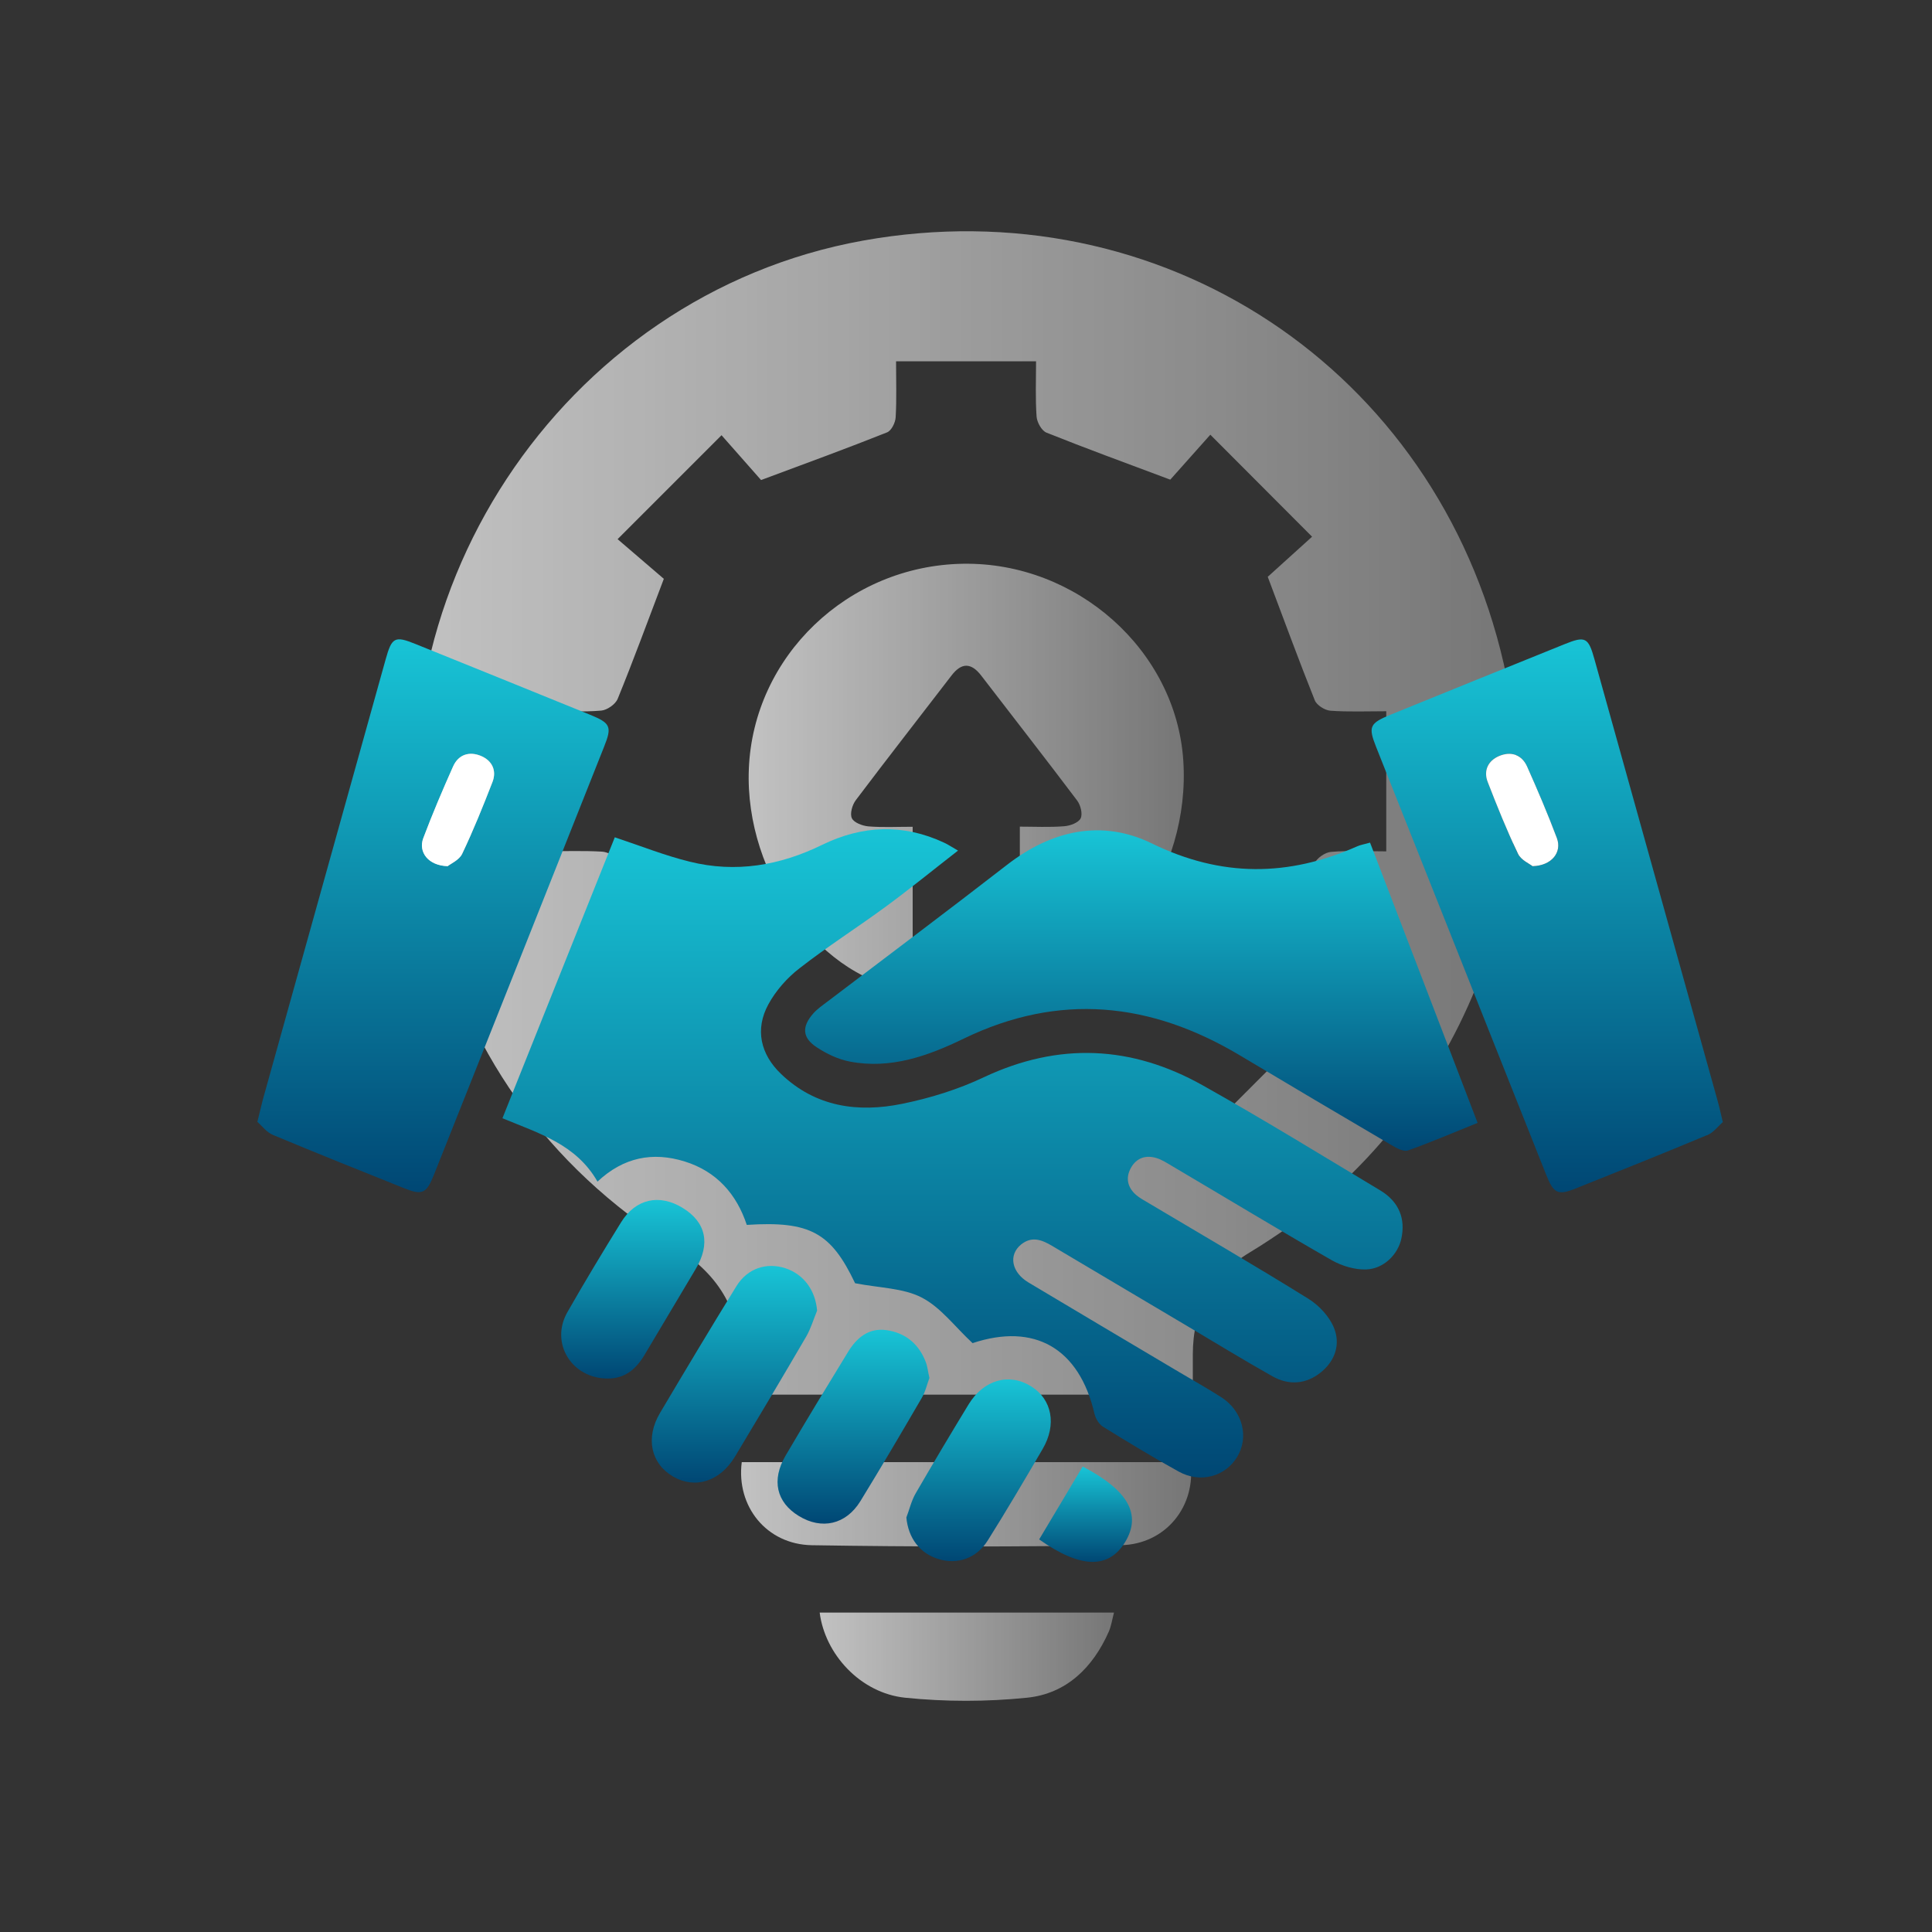
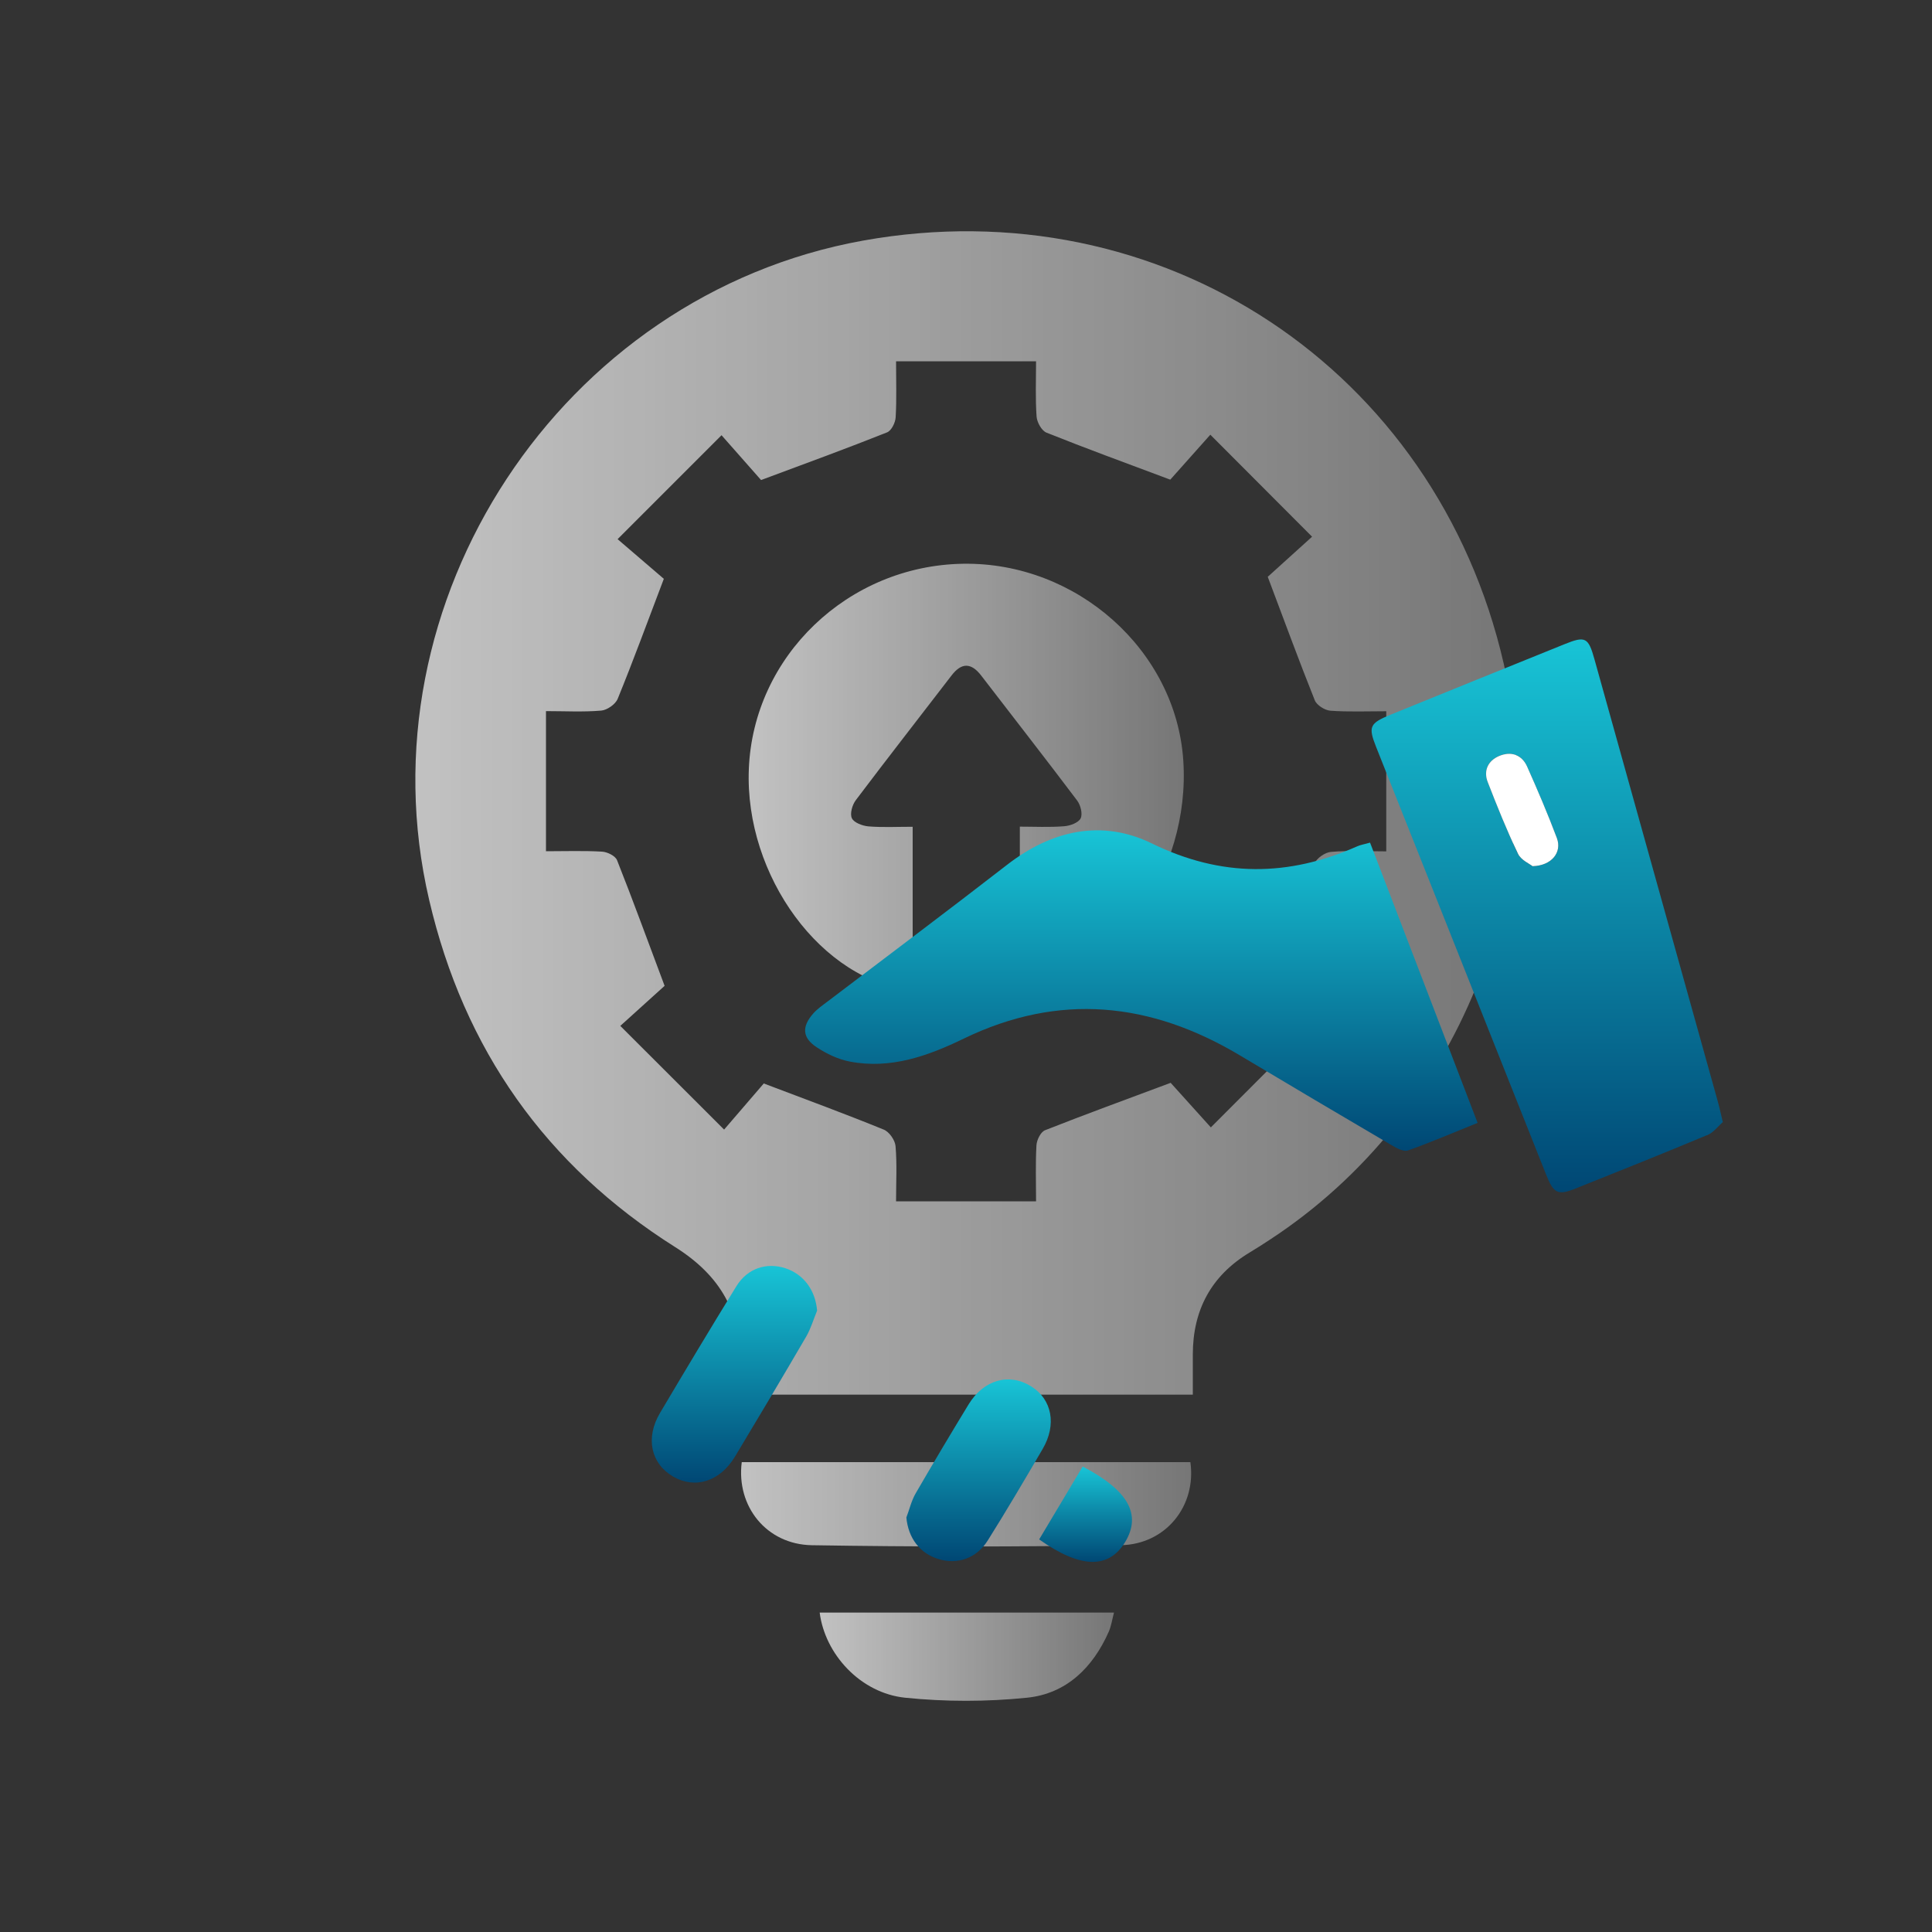
<svg xmlns="http://www.w3.org/2000/svg" xmlns:xlink="http://www.w3.org/1999/xlink" id="Layer_1" viewBox="0 0 150 150">
  <rect x="0" y="0" width="150" height="150" fill="#333333" stroke="none" />
  <defs>
    <style>
      .cls-1 {
        fill: url(#linear-gradient-13);
      }

      .cls-2 {
        fill: url(#linear-gradient-2);
      }

      .cls-3 {
        fill: url(#linear-gradient-10);
      }

      .cls-4 {
        fill: url(#linear-gradient-12);
      }

      .cls-5 {
        fill: #fff;
      }

      .cls-6 {
        fill: url(#linear-gradient-4);
      }

      .cls-7 {
        fill: url(#linear-gradient-3);
      }

      .cls-8 {
        fill: url(#linear-gradient-5);
      }

      .cls-9 {
        fill: url(#linear-gradient-8);
      }

      .cls-10 {
        fill: url(#linear-gradient-7);
      }

      .cls-11 {
        fill: url(#linear-gradient-9);
      }

      .cls-12 {
        fill: url(#linear-gradient-11);
      }

      .cls-13 {
        fill: url(#linear-gradient-6);
      }

      .cls-14 {
        fill: url(#linear-gradient);
      }

      .cls-15 {
        opacity: .7;
      }
    </style>
    <linearGradient id="linear-gradient" x1="32.24" y1="63.11" x2="117.76" y2="63.11" gradientUnits="userSpaceOnUse">
      <stop offset="0" stop-color="#fff" />
      <stop offset="1" stop-color="#939393" />
    </linearGradient>
    <linearGradient id="linear-gradient-2" x1="57.54" y1="116.79" x2="92.48" y2="116.79" xlink:href="#linear-gradient" />
    <linearGradient id="linear-gradient-3" x1="63.63" y1="128.62" x2="86.49" y2="128.62" xlink:href="#linear-gradient" />
    <linearGradient id="linear-gradient-4" x1="58.12" y1="60.34" x2="91.9" y2="60.34" xlink:href="#linear-gradient" />
    <linearGradient id="linear-gradient-5" x1="73.95" y1="64.39" x2="73.95" y2="114.74" gradientUnits="userSpaceOnUse">
      <stop offset="0" stop-color="#18c4d6" />
      <stop offset="1" stop-color="#004774" />
    </linearGradient>
    <linearGradient id="linear-gradient-6" x1="88.62" y1="64.46" x2="88.62" y2="89.34" xlink:href="#linear-gradient-5" />
    <linearGradient id="linear-gradient-7" x1="33.61" y1="49.64" x2="33.61" y2="92.56" xlink:href="#linear-gradient-5" />
    <linearGradient id="linear-gradient-8" x1="57.02" y1="98.31" x2="57.02" y2="115.12" xlink:href="#linear-gradient-5" />
    <linearGradient id="linear-gradient-9" x1="66.27" y1="103.24" x2="66.27" y2="118.29" xlink:href="#linear-gradient-5" />
    <linearGradient id="linear-gradient-10" x1="75.98" y1="107.1" x2="75.98" y2="121.2" xlink:href="#linear-gradient-5" />
    <linearGradient id="linear-gradient-11" x1="49.13" y1="93.17" x2="49.13" y2="107.03" xlink:href="#linear-gradient-5" />
    <linearGradient id="linear-gradient-12" x1="84.28" y1="113.86" x2="84.28" y2="121.26" xlink:href="#linear-gradient-5" />
    <linearGradient id="linear-gradient-13" x1="120.13" y1="49.64" x2="120.13" y2="92.56" xlink:href="#linear-gradient-5" />
  </defs>
  <g class="cls-15">
    <path class="cls-14" d="M92.61,108.28h-35.19c0-.79-.03-1.52,0-2.24.21-4.09-1.5-7.01-4.99-9.21-10.05-6.34-16.41-15.36-19.11-26.96-5.41-23.17,10.24-46.97,33.69-51.19,23.13-4.16,44.48,9.94,49.74,32.85,3.87,16.87-3.53,35.14-18.13,44.7-.53.35-1.06.69-1.61,1.02-2.98,1.8-4.4,4.47-4.4,7.92,0,1,0,1.99,0,3.11ZM98.42,44.79c.99-.89,2.28-2.06,3.45-3.12-2.67-2.68-5.2-5.22-7.9-7.92-1.08,1.22-2.24,2.52-3.11,3.49-3.44-1.29-6.54-2.42-9.61-3.65-.38-.15-.74-.81-.77-1.25-.1-1.41-.04-2.82-.04-4.29h-10.87c0,1.5.05,2.93-.03,4.34-.02.42-.33,1.05-.67,1.18-3.11,1.24-6.26,2.39-9.78,3.7-.87-.98-2.02-2.29-3.07-3.48-2.69,2.69-5.22,5.22-8.07,8.07,1.26,1.08,2.61,2.24,3.59,3.08-1.27,3.34-2.37,6.35-3.58,9.31-.17.43-.82.88-1.28.92-1.4.12-2.82.04-4.29.04v10.88c1.5,0,2.92-.05,4.34.03.42.02,1.05.33,1.18.67,1.24,3.12,2.38,6.27,3.69,9.75-.98.88-2.27,2.05-3.44,3.11,2.68,2.67,5.21,5.2,8.06,8.05,1.07-1.25,2.24-2.6,3.08-3.58,3.33,1.26,6.34,2.37,9.31,3.58.43.17.88.82.92,1.28.12,1.4.04,2.82.04,4.29h10.87c0-1.5-.05-2.93.03-4.34.02-.42.33-1.05.67-1.18,3.12-1.23,6.27-2.38,9.75-3.68.88.98,2.05,2.27,3.12,3.46,2.68-2.68,5.21-5.22,8.05-8.06-1.26-1.08-2.62-2.23-3.6-3.07,1.28-3.36,2.38-6.37,3.59-9.34.17-.43.82-.88,1.29-.92,1.4-.12,2.82-.04,4.29-.04v-10.88c-1.5,0-2.93.06-4.33-.04-.44-.03-1.07-.43-1.22-.81-1.21-3.02-2.33-6.08-3.65-9.58Z" />
    <path class="cls-2" d="M92.42,113.52c.48,3.38-1.89,6.39-5.42,6.45-7.99.13-15.98.13-23.97,0-3.52-.06-5.88-3.02-5.44-6.45h34.83Z" />
    <path class="cls-7" d="M63.63,125.2h22.86c-.14.53-.21,1.03-.4,1.47-1.23,2.8-3.3,4.83-6.35,5.14-3.13.32-6.35.32-9.47,0-3.46-.36-6.22-3.37-6.63-6.61Z" />
    <path class="cls-6" d="M70.86,64.18v12.72c-7.02-.67-13.06-8.88-12.72-17.2.35-8.75,7.7-15.79,16.63-15.93,8.84-.14,16.53,6.73,17.1,15.27.58,8.64-5.31,16.99-12.69,17.88v-12.74c1.15,0,2.29.06,3.43-.03.46-.03,1.12-.27,1.29-.61.17-.34,0-1.04-.28-1.4-2.45-3.25-4.96-6.46-7.44-9.69-.77-1-1.52-1.03-2.3-.01-2.48,3.23-4.99,6.44-7.44,9.69-.27.36-.47,1.05-.3,1.4.16.34.82.59,1.28.63,1.1.09,2.2.03,3.46.03Z" />
  </g>
  <g>
-     <path class="cls-8" d="M47.74,65.01c2.04.68,3.89,1.42,5.81,1.89,3.57.89,7,.3,10.29-1.31,3.12-1.52,6.29-1.65,9.47-.16.31.14.59.34,1.07.61-1.93,1.5-3.72,2.96-5.58,4.33-2.22,1.63-4.56,3.12-6.73,4.81-.96.74-1.83,1.73-2.41,2.79-1.06,1.94-.62,3.88.98,5.41,2.68,2.57,5.97,3.02,9.4,2.32,2.17-.44,4.36-1.12,6.36-2.07,5.81-2.73,11.46-2.46,16.97.63,4.66,2.61,9.21,5.41,13.79,8.16,1.45.87,1.98,2.19,1.64,3.75-.26,1.21-1.35,2.34-2.73,2.39-.88.03-1.88-.27-2.66-.71-4.15-2.38-8.24-4.86-12.36-7.29-.41-.24-.81-.51-1.26-.65-.83-.25-1.55-.02-1.99.77-.43.79-.25,1.51.4,2.09.29.25.64.43.97.63,4.15,2.47,8.32,4.89,12.42,7.44.82.51,1.61,1.36,1.97,2.23.53,1.27.12,2.57-1.01,3.48-1.16.93-2.48,1.02-3.75.31-2.25-1.27-4.46-2.62-6.68-3.94-3.48-2.06-6.97-4.13-10.45-6.2-.79-.47-1.57-.76-2.39-.1-1,.81-.75,2.16.57,2.95,3.88,2.32,7.78,4.63,11.67,6.94,1.11.66,2.24,1.29,3.33,1.99,1.63,1.06,2.14,3.08,1.2,4.62-.92,1.52-2.85,2.06-4.52,1.14-2-1.1-3.95-2.29-5.89-3.49-.31-.19-.57-.62-.66-.99-1.19-5.14-4.69-7.09-9.47-5.5-1.38-1.28-2.47-2.78-3.95-3.54-1.43-.74-3.25-.74-5.17-1.11-1.86-3.91-3.47-4.85-8.41-4.53-.79-2.39-2.34-4.15-4.81-4.92-2.49-.78-4.77-.33-6.78,1.56-1.65-2.89-4.53-3.74-7.38-4.92,2.94-7.35,5.85-14.63,8.73-21.83Z" />
    <path class="cls-13" d="M106.37,65.42c2.77,7.23,5.53,14.4,8.35,21.76-1.84.74-3.6,1.5-5.4,2.14-.34.12-.9-.18-1.28-.41-3.94-2.31-7.87-4.64-11.79-6.98-6.92-4.13-14.02-4.88-21.43-1.29-2.76,1.34-5.67,2.39-8.84,1.78-.9-.17-1.8-.6-2.57-1.11-1.12-.73-1.17-1.59-.29-2.6.33-.38.77-.68,1.18-.99,4.63-3.52,9.29-7.01,13.88-10.57,3.47-2.69,7.36-3.57,11.26-1.66,5.39,2.63,10.58,2.59,15.93.22.26-.12.56-.16,1-.29Z" />
-     <path class="cls-10" d="M19.98,87.11c.2-.79.3-1.25.42-1.71,3.18-11.4,6.36-22.8,9.54-34.2.48-1.73.71-1.85,2.32-1.2,4.51,1.82,9.02,3.65,13.52,5.48,1.63.66,1.75.93,1.12,2.5-4.4,11.08-8.8,22.16-13.21,33.23-.58,1.46-.91,1.61-2.32,1.04-3.4-1.36-6.79-2.72-10.17-4.13-.51-.21-.88-.73-1.22-1.02ZM34.75,67.25c.24-.19.91-.48,1.14-.97.86-1.82,1.62-3.69,2.35-5.57.34-.89-.03-1.66-.88-2.02-.9-.38-1.75-.13-2.17.8-.82,1.84-1.61,3.7-2.32,5.58-.41,1.08.39,2.13,1.89,2.17Z" />
    <path class="cls-9" d="M63.43,101.78c-.27.66-.48,1.37-.83,1.98-1.82,3.12-3.67,6.23-5.53,9.32-1.17,1.95-3.1,2.55-4.81,1.56-1.73-1.01-2.17-3-1.01-4.95,1.95-3.29,3.92-6.58,5.93-9.84.86-1.39,2.35-1.86,3.81-1.38,1.43.48,2.32,1.72,2.45,3.29Z" />
-     <path class="cls-11" d="M72.16,106.98c-.18.48-.31,1.08-.61,1.58-1.56,2.68-3.13,5.35-4.75,7.99-1.12,1.82-3,2.24-4.78,1.15-1.74-1.06-2.14-2.79-1.03-4.68,1.59-2.71,3.22-5.39,4.86-8.07.67-1.09,1.6-1.87,2.96-1.68,1.47.2,2.52,1.06,3.06,2.46.14.35.17.74.29,1.25Z" />
    <path class="cls-3" d="M70.37,117.82c.24-.63.39-1.31.73-1.89,1.34-2.31,2.71-4.61,4.1-6.89,1.17-1.92,3.14-2.47,4.85-1.41,1.63,1.01,2.01,2.98.9,4.87-1.39,2.38-2.79,4.76-4.26,7.1-.88,1.4-2.34,1.89-3.81,1.45-1.47-.44-2.36-1.64-2.51-3.23Z" />
-     <path class="cls-12" d="M47.17,107.03c-2.79-.01-4.48-2.76-3.12-5.15,1.34-2.35,2.74-4.67,4.17-6.98,1.13-1.83,2.97-2.23,4.78-1.12,1.82,1.11,2.18,2.79,1.01,4.75-1.32,2.22-2.64,4.43-3.96,6.65-.65,1.1-1.52,1.86-2.88,1.85Z" />
    <path class="cls-4" d="M84.06,113.86c3.55,1.86,4.57,3.72,3.31,5.84-1.28,2.13-3.46,2.1-6.69-.18,1.11-1.86,2.23-3.73,3.38-5.66Z" />
-     <path class="cls-5" d="M34.75,67.25c-1.5-.04-2.29-1.09-1.89-2.17.71-1.89,1.5-3.74,2.32-5.58.42-.93,1.27-1.18,2.17-.8.85.36,1.23,1.13.88,2.02-.73,1.88-1.48,3.75-2.35,5.57-.23.49-.9.77-1.14.97Z" />
    <path class="cls-1" d="M132.54,88.13c-3.37,1.41-6.77,2.77-10.17,4.13-1.41.57-1.74.42-2.32-1.04-4.41-11.08-8.81-22.15-13.21-33.23-.62-1.57-.51-1.83,1.12-2.5,4.5-1.83,9.01-3.66,13.52-5.48,1.61-.65,1.84-.53,2.32,1.2,3.18,11.4,6.36,22.8,9.54,34.2.13.45.23.92.42,1.71-.34.29-.72.81-1.22,1.02ZM120.87,65.07c-.71-1.89-1.5-3.74-2.32-5.58-.42-.93-1.27-1.18-2.17-.8-.85.36-1.23,1.13-.88,2.02.73,1.88,1.48,3.75,2.35,5.57.23.49.9.77,1.14.97,1.5-.04,2.29-1.09,1.89-2.17Z" />
    <path class="cls-5" d="M118.99,67.25c1.5-.04,2.29-1.09,1.89-2.17-.71-1.89-1.5-3.74-2.32-5.58-.42-.93-1.27-1.18-2.17-.8-.85.36-1.23,1.13-.88,2.02.73,1.88,1.48,3.75,2.35,5.57.23.49.9.77,1.14.97Z" />
  </g>
</svg>